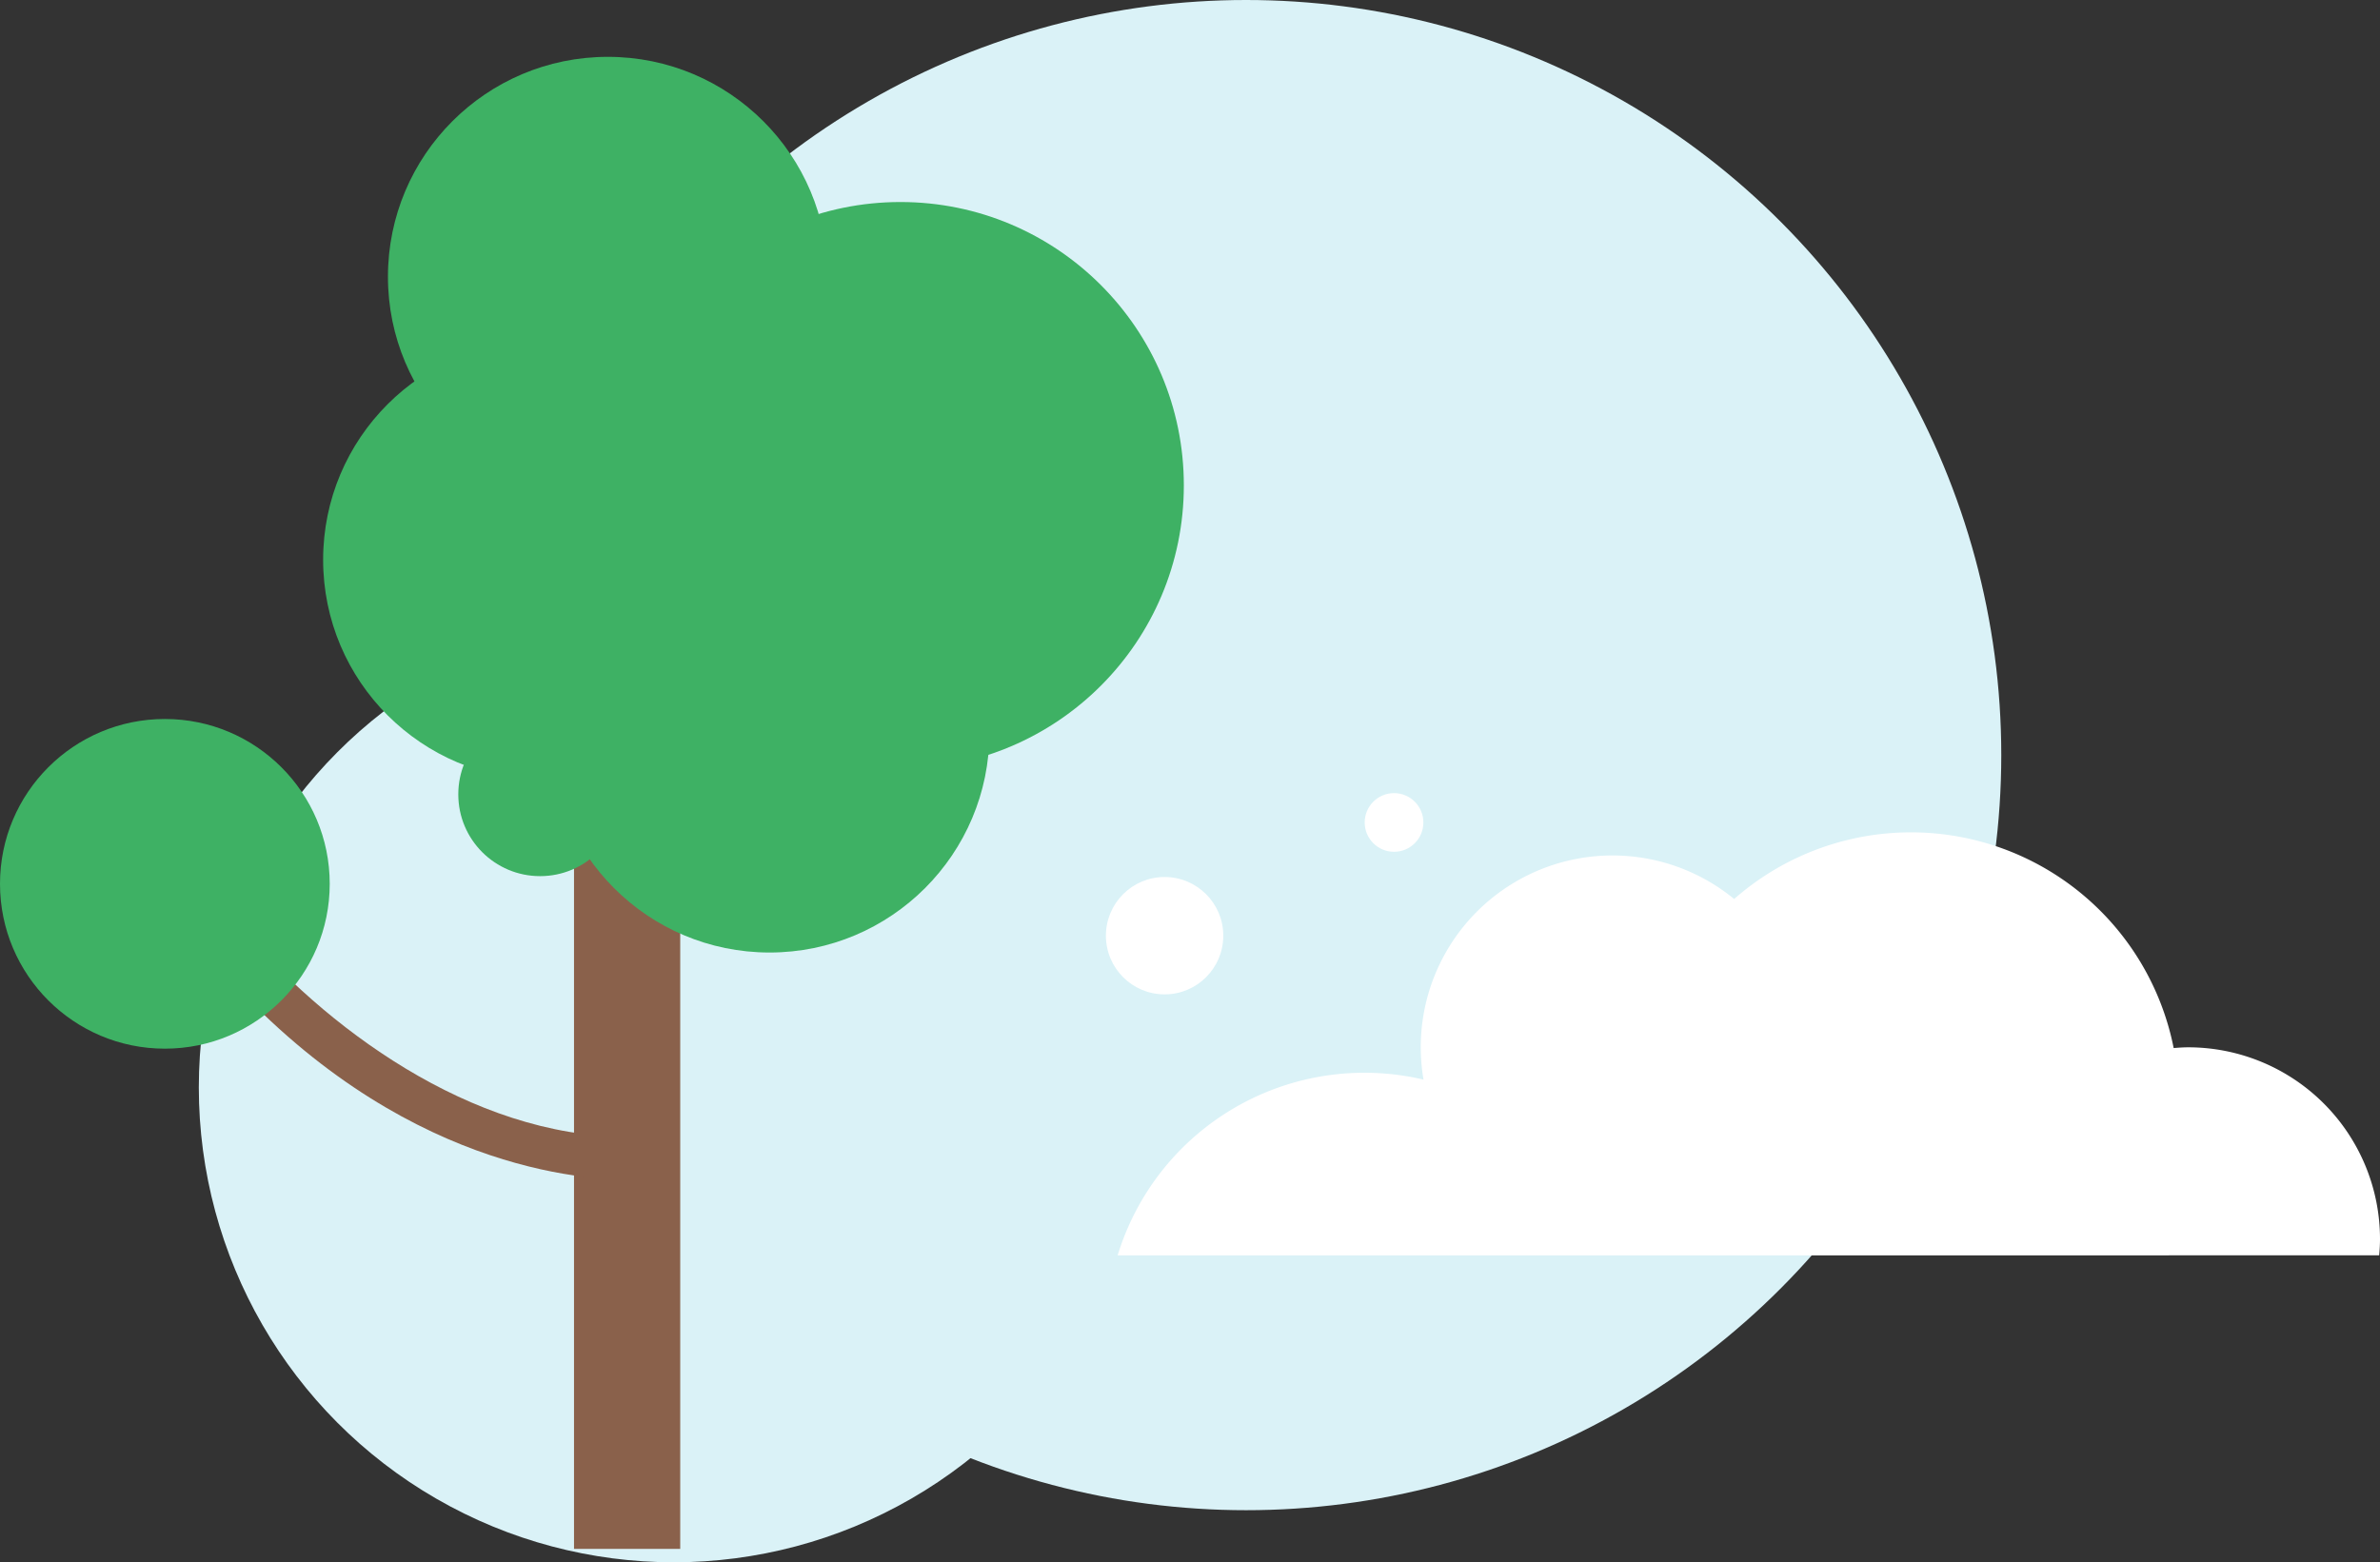
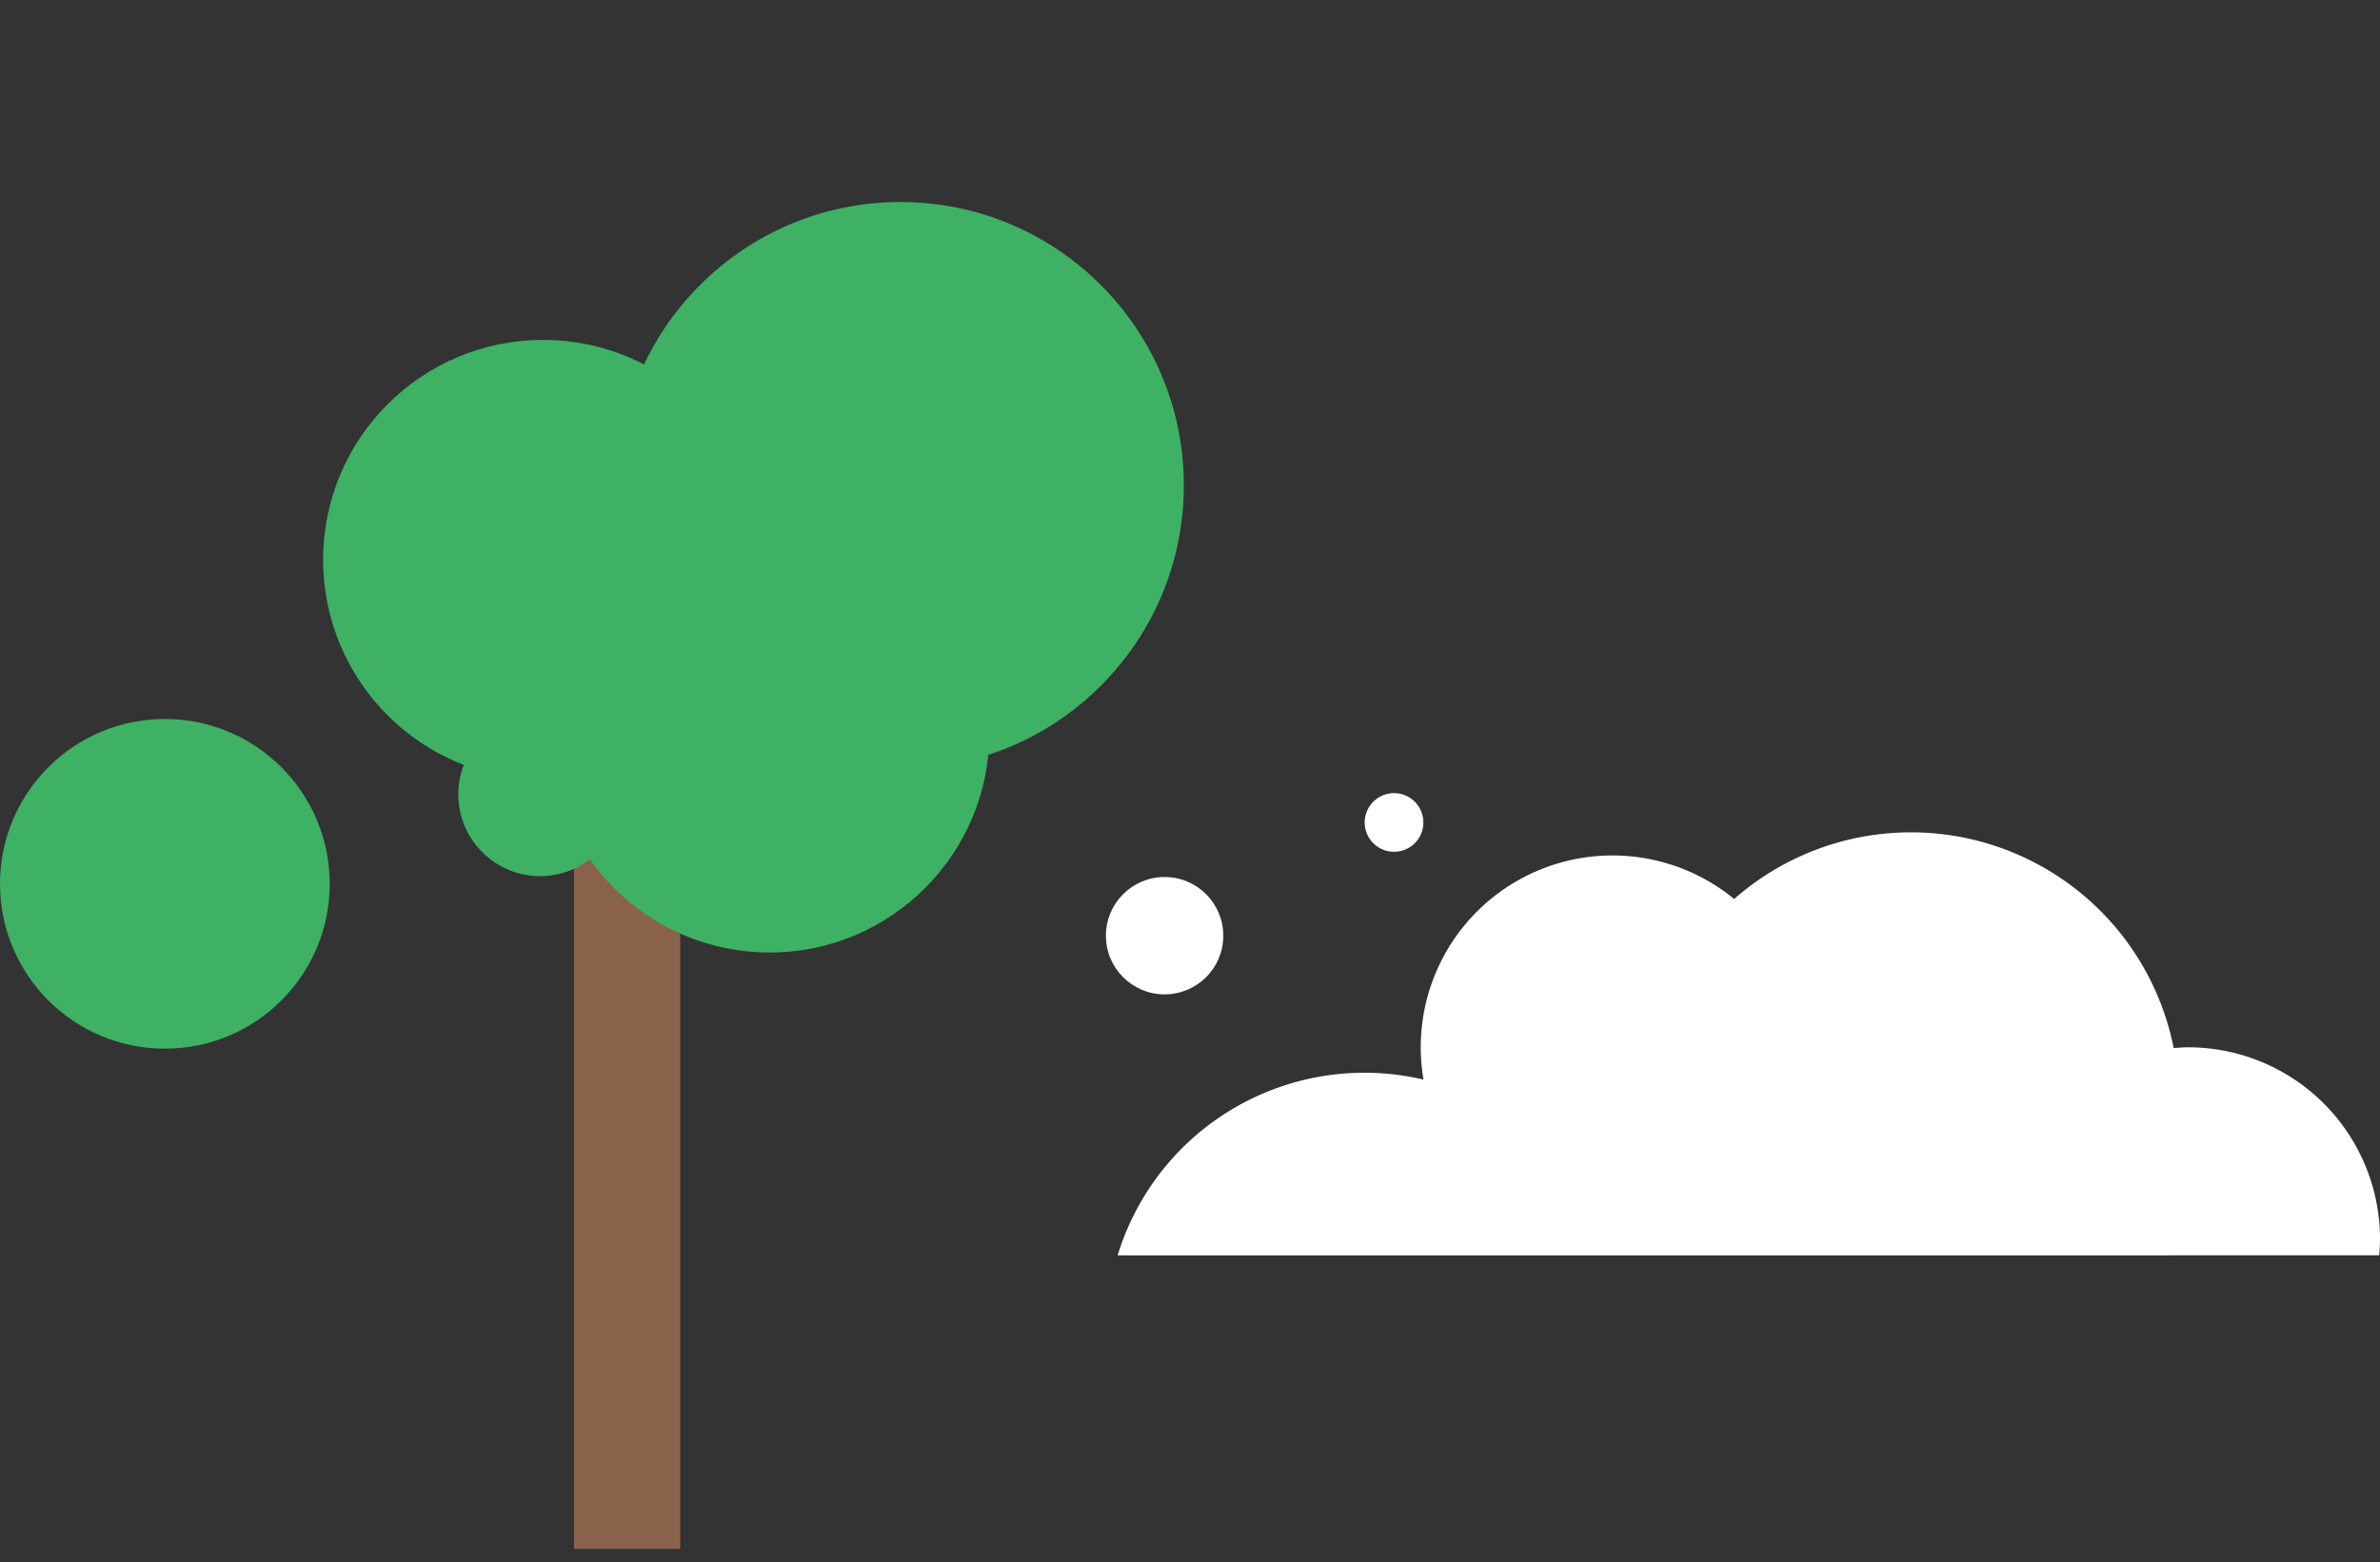
<svg xmlns="http://www.w3.org/2000/svg" viewBox="0 0 544.433 357.433" width="100%" style="vertical-align: middle; max-width: 100%; width: 100%;">
  <rect x="0" y="0" width="544.433" height="357.433" fill="#333333" stroke="none" />
  <g>
    <g>
-       <circle cx="154.126" cy="248.788" r="108.646" fill="rgb(218, 242, 247)">
-      </circle>
-       <circle cx="285.04" cy="172.758" r="172.758" fill="rgb(218, 242, 247)">
-      </circle>
      <rect x="131.308" y="100.81" width="24.295" height="253.556" transform="translate(286.911 455.175) rotate(180)" fill="rgb(138, 97, 75)">
     </rect>
      <circle cx="205.978" cy="111.05" r="64.829" fill="rgb(62,177,100)">
     </circle>
      <circle cx="124.222" cy="128.07" r="50.305" fill="rgb(62,177,100)">
     </circle>
-       <circle cx="139.049" cy="63.309" r="50.305" fill="rgb(62,177,100)">
-      </circle>
      <circle cx="176.034" cy="167.619" r="50.305" fill="rgb(62,177,100)">
     </circle>
      <circle cx="123.548" cy="181.738" r="18.712" fill="rgb(62,177,100)">
     </circle>
-       <path d="M143.456,269.879c-12.447,0-56.217-3.787-96.817-52.508L54.16,211.1c19.735,23.681,53.556,48.985,89.3,48.985Z" fill="rgb(138, 97, 75)">
-      </path>
      <circle cx="37.713" cy="202.209" r="37.713" fill="rgb(62,177,100)">
     </circle>
      <path d="M255.663,287.212A59.026,59.026,0,0,1,325.633,247a43.862,43.862,0,0,1,71.06-41.321,61.264,61.264,0,0,1,100.54,34.1c1.095-.082,2.19-.167,3.306-.167a43.894,43.894,0,0,1,43.894,43.894c0,1.25-.085,2.478-.187,3.7Z" fill="rgb(255, 255, 255)">
     </path>
      <circle cx="266.406" cy="214.074" r="13.426" fill="rgb(255, 255, 255)">
     </circle>
      <circle cx="318.889" cy="188.168" r="6.713" fill="rgb(255, 255, 255)">
     </circle>
    </g>
  </g>
</svg>